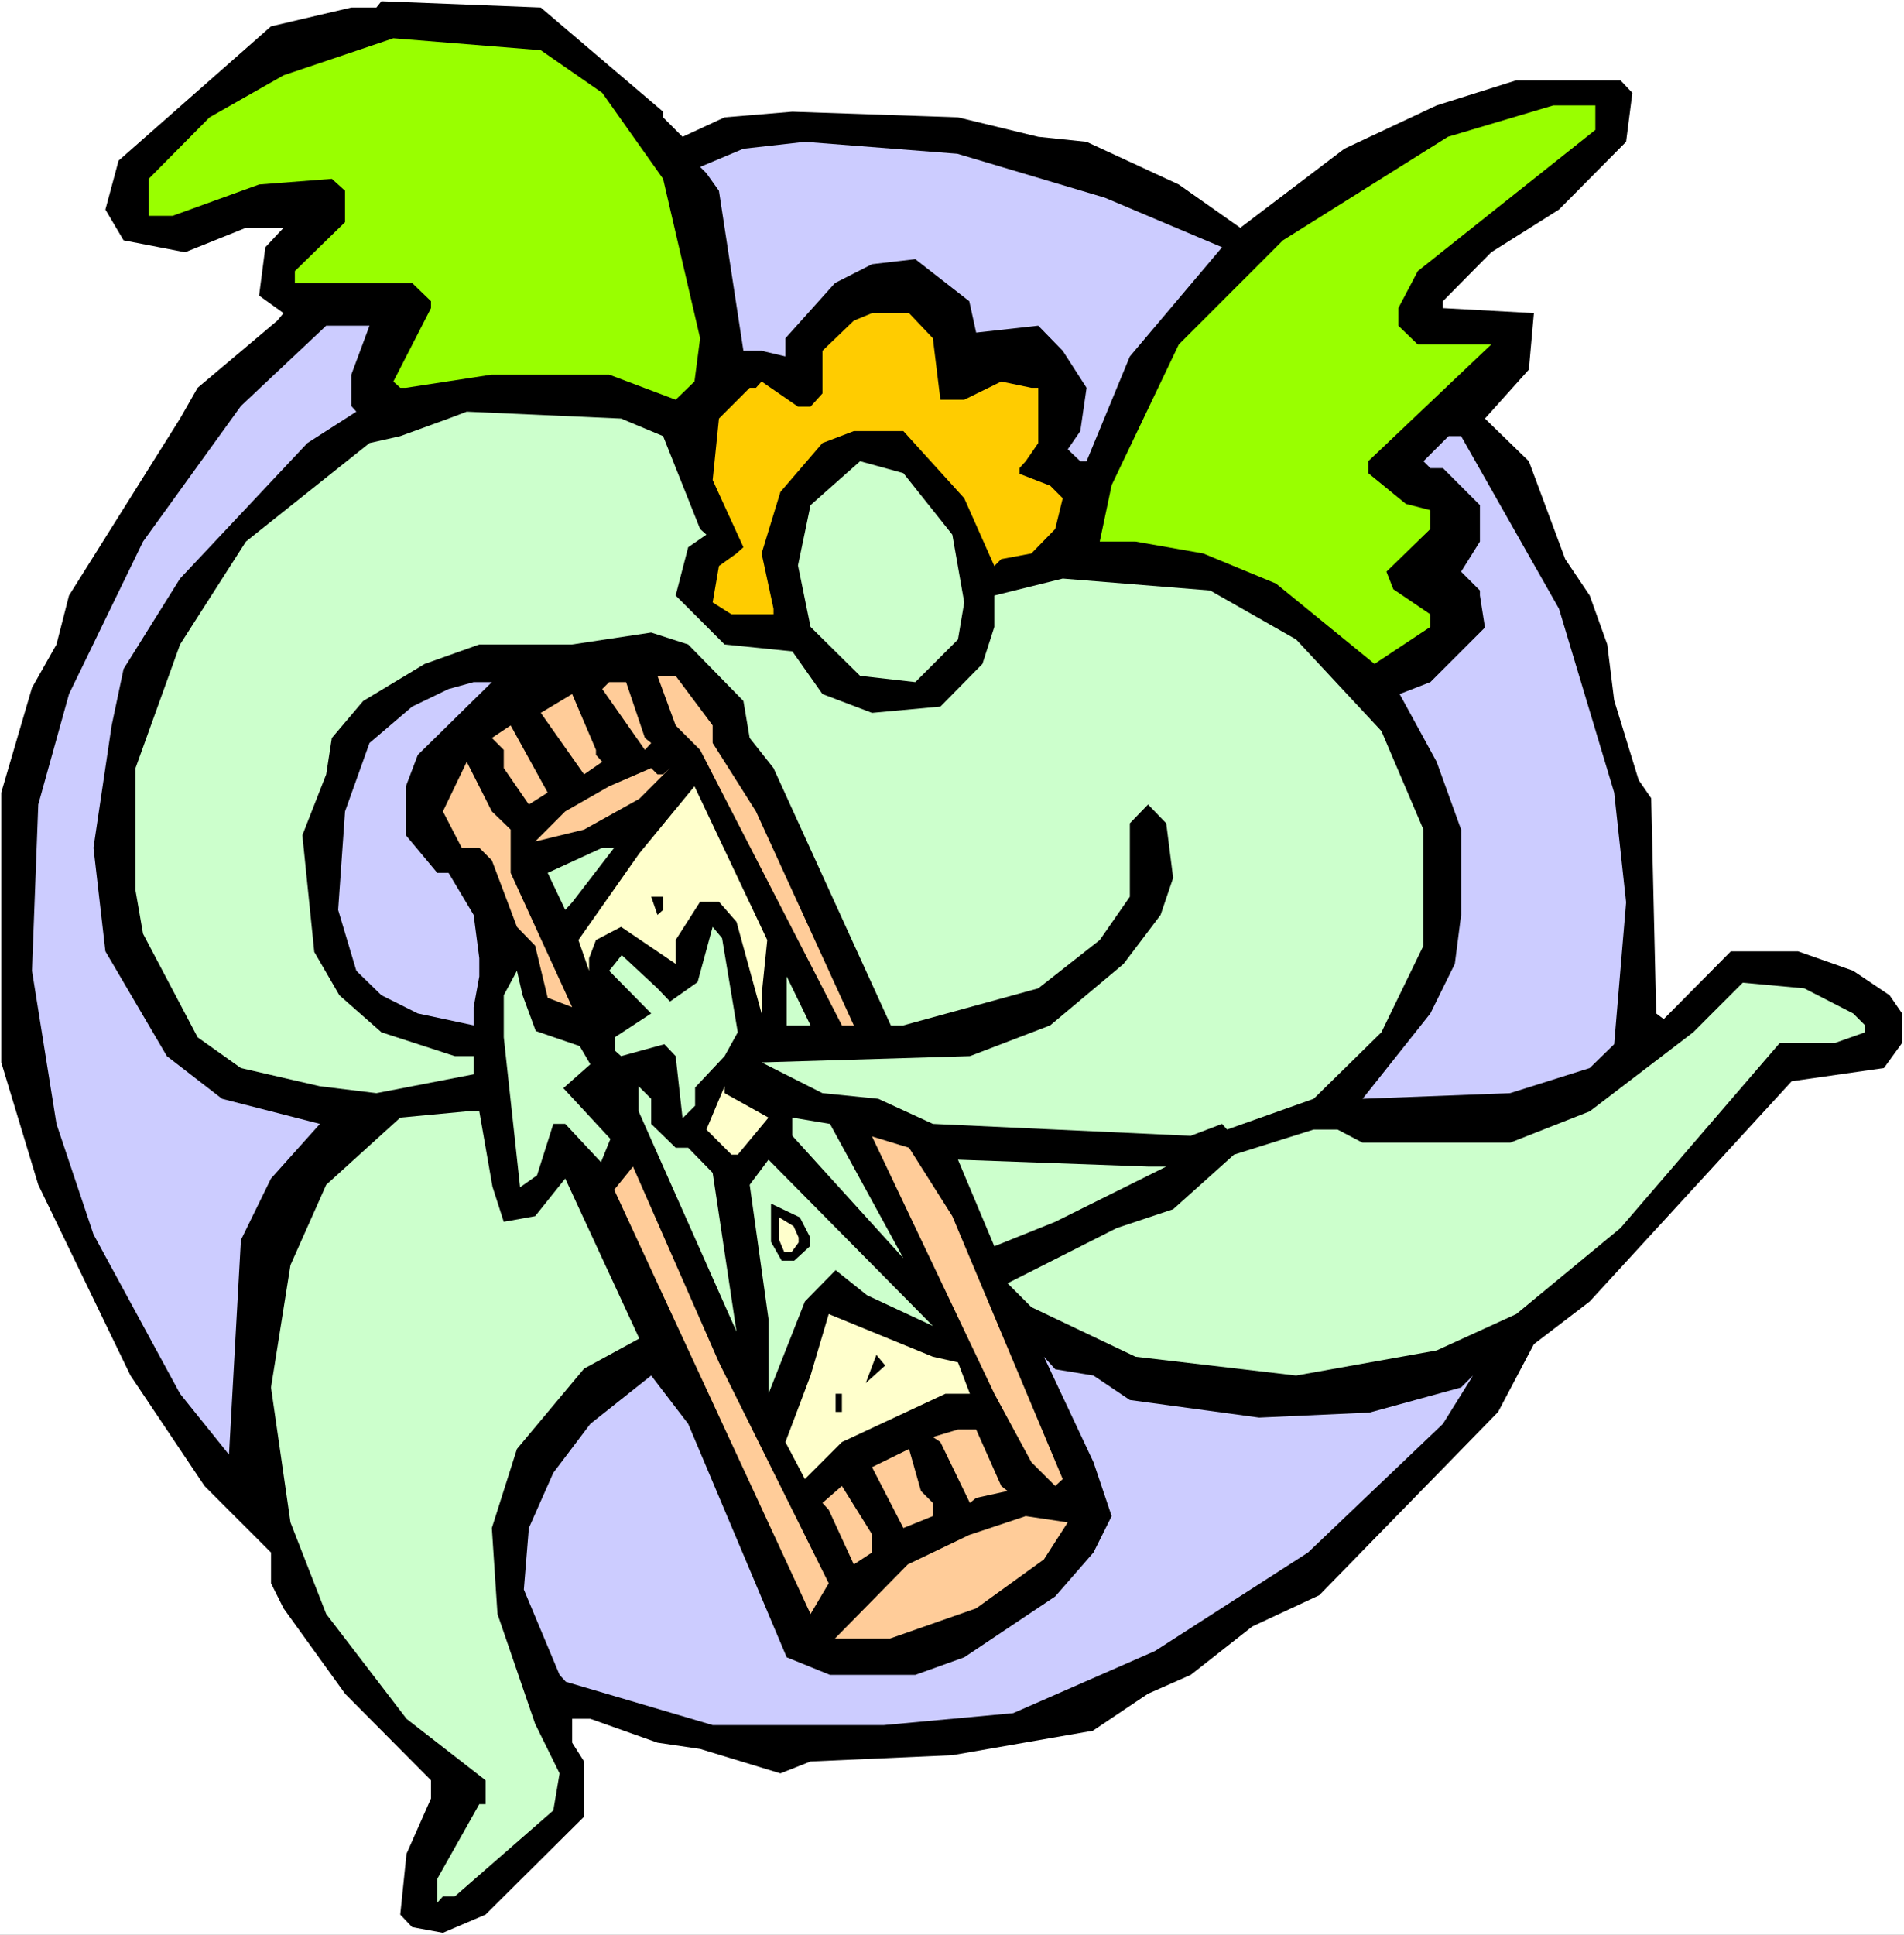
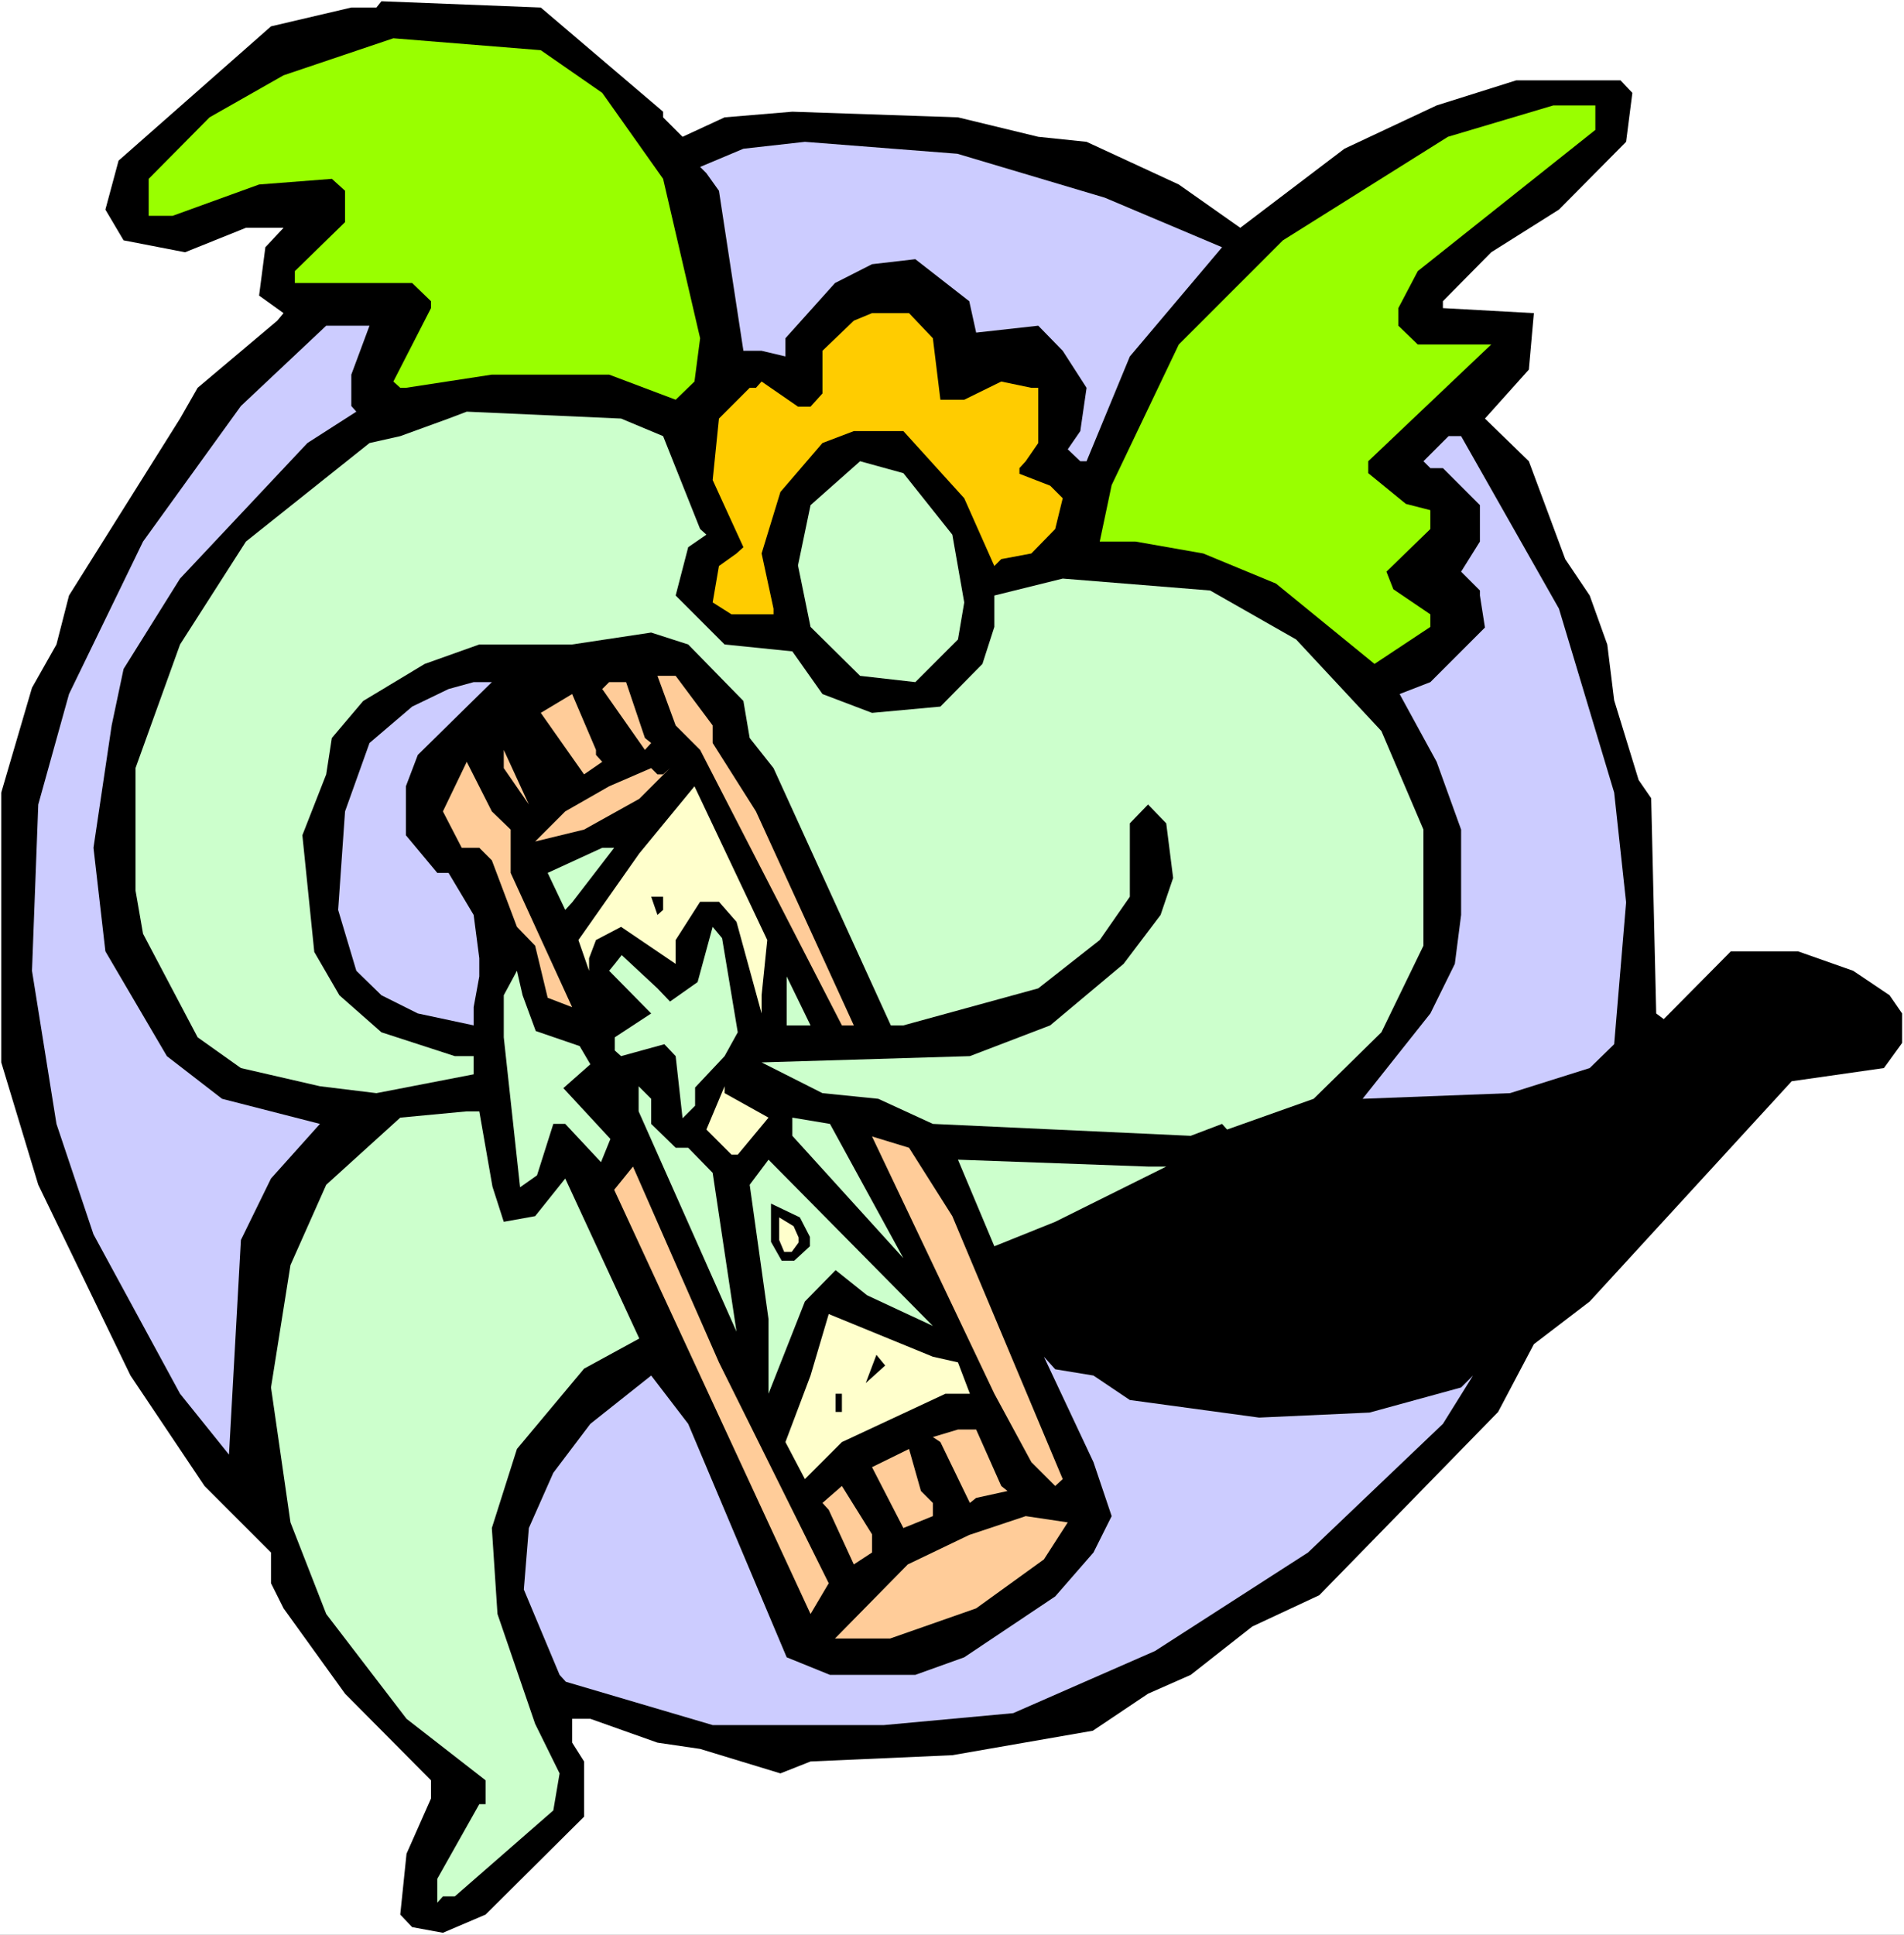
<svg xmlns="http://www.w3.org/2000/svg" xmlns:ns1="http://sodipodi.sourceforge.net/DTD/sodipodi-0.dtd" xmlns:ns2="http://www.inkscape.org/namespaces/inkscape" version="1.0" width="129.766mm" height="131.82mm" id="svg42" ns1:docname="Holding Hourglass.wmf">
  <rect width="100%" height="100%" fill="#808080" stroke="none" />
  <ns1:namedview id="namedview42" pagecolor="#ffffff" bordercolor="#000000" borderopacity="0.25" ns2:showpageshadow="2" ns2:pageopacity="0.0" ns2:pagecheckerboard="0" ns2:deskcolor="#d1d1d1" ns2:document-units="mm" />
  <defs id="defs1">
    <pattern id="WMFhbasepattern" patternUnits="userSpaceOnUse" width="6" height="6" x="0" y="0" />
  </defs>
  <path style="fill:#ffffff;fill-opacity:1;fill-rule:evenodd;stroke:none" d="M 0,498.218 H 490.455 V 0 H 0 Z" id="path1" />
  <path style="fill:#000000;fill-opacity:1;fill-rule:evenodd;stroke:none" d="m 170.811,28.765 v 1.454 l 5.01,5.01 10.827,-5.01 17.453,-1.454 42.662,1.454 20.685,5.01 12.443,1.293 23.755,10.989 15.837,11.151 26.826,-20.362 23.755,-11.151 20.523,-6.464 h 26.826 l 3.07,3.232 -1.616,12.605 -17.291,17.453 -17.453,10.989 -12.443,12.605 V 79.346 l 23.432,1.293 -1.293,14.544 -11.312,12.605 11.312,10.989 9.373,25.21 6.302,9.373 4.525,12.605 1.778,14.383 6.302,20.523 3.232,4.686 1.293,55.429 1.939,1.454 17.291,-17.453 h 17.291 l 14.221,5.01 9.373,6.302 3.232,4.686 v 7.595 l -4.686,6.464 -23.755,3.394 -52.035,56.722 -14.382,10.989 -9.211,17.453 -46.056,47.188 -17.291,8.08 -15.837,12.443 -10.989,4.848 -14.221,9.534 -36.198,6.302 -36.522,1.616 -7.757,3.07 -20.685,-6.302 -10.989,-1.616 -17.291,-6.141 h -4.686 v 6.141 l 3.07,4.848 v 14.221 l -25.371,25.21 -10.989,4.686 -7.918,-1.454 -3.07,-3.232 1.616,-15.675 6.302,-14.221 v -4.686 L 88.88,436.163 73.043,414.185 69.811,407.721 v -7.918 L 52.682,382.673 33.613,354.231 9.858,305.104 0.323,273.592 v -69.489 l 7.918,-26.987 6.302,-11.151 3.232,-12.605 28.603,-45.572 4.525,-7.918 20.523,-17.291 1.616,-1.939 -6.302,-4.525 1.616,-12.443 4.686,-5.01 H 63.347 L 47.672,64.964 31.835,61.893 27.149,53.975 30.542,41.37 69.811,6.787 90.496,1.939 H 96.96 L 98.253,0.323 139.299,1.939 Z" id="path2" />
  <path style="fill:#99ff00;fill-opacity:1;fill-rule:evenodd;stroke:none" d="m 155.136,23.917 15.675,22.139 9.534,41.047 -1.454,11.151 -4.848,4.686 -17.13,-6.464 h -30.219 l -22.139,3.394 h -1.454 l -1.778,-1.616 9.696,-18.907 v -1.778 l -4.848,-4.686 H 75.952 V 69.812 L 88.88,57.207 V 49.127 L 85.486,46.056 66.741,47.511 44.44,55.591 H 38.299 V 46.056 L 53.974,30.22 73.043,19.392 101.323,9.858 139.299,12.928 Z" id="path3" />
  <path style="fill:#99ff00;fill-opacity:1;fill-rule:evenodd;stroke:none" d="m 410.948,33.452 -45.733,36.36 -5.01,9.534 v 4.525 l 5.01,4.848 h 18.907 L 352.449,118.777 v 3.07 l 9.696,7.918 6.302,1.616 v 4.848 l -11.312,10.989 1.778,4.525 9.534,6.464 v 3.232 l -14.382,9.534 -25.371,-20.685 -18.746,-7.757 -17.453,-3.07 h -9.211 l 3.07,-14.544 17.291,-36.199 26.826,-26.826 42.501,-26.664 27.149,-8.08 h 10.827 z" id="path4" />
  <path style="fill:#ccccff;fill-opacity:1;fill-rule:evenodd;stroke:none" d="m 284.577,50.905 30.219,12.767 -23.755,28.119 -11.15,26.987 h -1.616 l -3.232,-3.07 3.232,-4.686 1.616,-11.151 -6.141,-9.534 -6.302,-6.464 -15.998,1.778 -1.778,-8.08 -13.898,-10.827 -11.15,1.293 -9.534,4.848 -12.766,14.221 v 4.686 l -6.141,-1.454 h -4.686 l -6.302,-41.208 -3.232,-4.525 -1.616,-1.616 11.15,-4.686 15.837,-1.778 39.269,3.07 z" id="path5" />
  <path style="fill:#ffcc00;fill-opacity:1;fill-rule:evenodd;stroke:none" d="m 240.299,87.103 1.939,15.837 h 6.141 l 9.534,-4.686 7.757,1.616 h 1.778 v 14.221 l -3.232,4.686 -1.616,1.778 v 1.454 l 7.918,3.07 3.232,3.232 -1.939,7.918 -6.141,6.302 -7.757,1.454 -1.778,1.778 -7.757,-17.453 -15.675,-17.291 h -12.766 l -8.08,3.07 -10.827,12.605 -4.848,15.837 3.07,14.221 v 1.454 h -10.827 l -4.848,-3.07 1.616,-9.373 4.525,-3.232 1.778,-1.616 -7.918,-17.291 1.616,-15.837 7.918,-7.918 h 1.616 l 1.454,-1.616 9.373,6.464 h 3.232 l 3.07,-3.394 V 90.335 l 8.08,-7.757 4.686,-1.939 h 9.534 z" id="path6" />
  <path style="fill:#ccccff;fill-opacity:1;fill-rule:evenodd;stroke:none" d="m 90.496,96.476 v 8.08 l 1.293,1.454 -12.605,8.08 -32.805,34.906 -14.544,23.271 -3.07,14.544 -4.686,31.512 3.07,26.664 15.837,26.987 14.221,10.989 25.21,6.464 -12.605,14.059 -7.757,15.837 -3.07,55.268 L 46.379,358.917 24.078,317.87 14.544,289.429 8.242,249.998 9.858,207.173 17.776,178.731 36.845,139.462 62.054,104.556 84.032,83.871 h 11.15 z" id="path7" />
  <path style="fill:#ccffcc;fill-opacity:1;fill-rule:evenodd;stroke:none" d="m 170.811,112.313 9.534,23.917 1.616,1.454 -4.686,3.232 -3.232,12.443 12.605,12.605 17.453,1.778 7.757,10.989 12.766,4.848 17.614,-1.616 10.827,-10.989 3.07,-9.534 v -8.08 l 17.614,-4.363 37.976,3.07 22.139,12.605 21.978,23.594 10.827,25.371 v 29.896 l -10.827,22.301 -17.453,17.13 -22.301,7.918 -1.293,-1.454 -8.08,3.07 -66.418,-3.07 -14.059,-6.464 -14.382,-1.454 -15.675,-7.918 53.651,-1.616 20.685,-7.918 18.907,-15.837 9.534,-12.605 3.232,-9.534 -1.778,-14.059 -4.686,-4.848 -4.686,4.848 v 18.907 l -7.757,11.151 -15.837,12.443 -34.744,9.534 h -3.232 l -30.219,-66.257 -6.141,-7.757 -1.616,-9.534 -14.221,-14.544 -9.534,-3.07 -20.362,3.07 h -23.917 l -14.059,5.01 -15.837,9.534 -8.08,9.534 -1.454,9.373 -6.141,15.675 3.07,30.058 6.464,11.151 10.827,9.534 18.907,6.141 h 4.848 v 4.686 L 96.96,281.51 82.416,279.732 62.054,275.046 50.904,267.127 36.845,240.463 34.906,229.313 v -31.512 l 11.474,-31.836 16.968,-26.503 31.835,-25.371 7.918,-1.778 12.443,-4.525 4.686,-1.778 39.754,1.778 z" id="path8" />
  <path style="fill:#ccccff;fill-opacity:1;fill-rule:evenodd;stroke:none" d="m 401.576,156.754 14.221,47.349 3.07,28.28 -3.07,36.522 -6.302,6.141 -20.523,6.464 -37.976,1.454 17.453,-21.978 6.302,-12.767 1.616,-12.605 v -21.978 l -6.302,-17.453 -9.534,-17.453 7.918,-3.07 14.059,-14.059 -1.293,-8.242 v -1.293 l -4.848,-4.848 4.848,-7.757 v -9.373 l -9.534,-9.534 h -3.232 l -1.778,-1.778 6.464,-6.464 h 3.232 z" id="path9" />
  <path style="fill:#ccffcc;fill-opacity:1;fill-rule:evenodd;stroke:none" d="m 245.309,137.685 3.07,17.453 -1.616,9.534 -10.989,10.989 -14.221,-1.616 -12.766,-12.605 -3.232,-15.837 3.232,-15.514 12.766,-11.312 11.15,3.07 z" id="path10" />
  <path style="fill:#ffcc99;fill-opacity:1;fill-rule:evenodd;stroke:none" d="m 183.577,186.811 v 4.525 l 11.15,17.615 25.21,55.106 h -3.07 l -36.522,-70.943 -6.302,-6.302 -4.686,-12.767 h 4.686 z" id="path11" />
  <path style="fill:#ccccff;fill-opacity:1;fill-rule:evenodd;stroke:none" d="m 107.625,194.407 -3.07,8.08 v 12.605 l 8.08,9.696 h 2.909 l 6.464,10.827 1.454,11.151 v 4.686 l -1.454,7.918 v 4.686 l -14.382,-3.07 -9.373,-4.686 -6.464,-6.302 -4.686,-15.675 1.778,-25.371 6.302,-17.615 10.989,-9.373 9.373,-4.525 6.464,-1.778 h 4.686 z" id="path12" />
  <path style="fill:#ffcc99;fill-opacity:1;fill-rule:evenodd;stroke:none" d="m 166.125,190.044 1.616,1.293 -1.616,1.778 -10.989,-15.675 1.778,-1.778 h 4.363 z" id="path13" />
  <path style="fill:#ffcc99;fill-opacity:1;fill-rule:evenodd;stroke:none" d="m 153.52,194.407 1.616,1.778 -4.686,3.232 -11.15,-15.837 8.08,-4.848 6.141,14.383 z" id="path14" />
-   <path style="fill:#ffcc99;fill-opacity:1;fill-rule:evenodd;stroke:none" d="m 136.229,207.173 -6.464,-9.373 v -4.686 l -3.07,-3.07 4.848,-3.232 9.534,17.291 z" id="path15" />
+   <path style="fill:#ffcc99;fill-opacity:1;fill-rule:evenodd;stroke:none" d="m 136.229,207.173 -6.464,-9.373 v -4.686 z" id="path15" />
  <path style="fill:#ffcc99;fill-opacity:1;fill-rule:evenodd;stroke:none" d="m 131.542,213.637 v 11.151 l 15.837,34.583 -6.302,-2.424 -3.232,-13.413 -4.686,-4.848 -6.464,-17.13 -3.232,-3.232 h -4.525 l -4.848,-9.373 6.141,-12.767 6.464,12.767 z" id="path16" />
  <path style="fill:#ffcc99;fill-opacity:1;fill-rule:evenodd;stroke:none" d="m 170.811,199.416 1.778,-1.616 -7.918,7.918 -14.221,7.918 -12.605,3.07 7.757,-7.757 11.312,-6.464 10.827,-4.686 1.616,1.616 z" id="path17" />
  <path style="fill:#ffffcc;fill-opacity:1;fill-rule:evenodd;stroke:none" d="m 196.182,256.3 v 4.686 l -6.464,-23.594 -4.525,-5.171 h -4.848 l -6.302,9.858 v 6.141 l -14.059,-9.534 -6.464,3.394 -1.778,4.686 v 3.232 l -2.747,-7.918 15.675,-22.301 14.221,-17.291 18.746,39.592 z" id="path18" />
  <path style="fill:#ccffcc;fill-opacity:1;fill-rule:evenodd;stroke:none" d="m 147.379,232.383 -1.778,1.939 -4.525,-9.534 14.059,-6.464 h 3.07 z" id="path19" />
  <path style="fill:#000000;fill-opacity:1;fill-rule:evenodd;stroke:none" d="m 170.811,234.322 -1.454,1.293 -1.616,-4.686 h 3.07 z" id="path20" />
  <path style="fill:#ccffcc;fill-opacity:1;fill-rule:evenodd;stroke:none" d="m 190.041,265.835 -3.394,6.141 -7.595,8.08 v 4.686 l -3.232,3.232 -1.778,-15.999 -2.909,-3.07 -11.15,3.07 -1.616,-1.454 v -3.394 l 9.373,-6.141 -10.827,-10.989 1.454,-1.778 1.778,-2.262 9.211,8.565 3.232,3.394 7.11,-5.01 3.878,-14.221 2.424,2.909 z" id="path21" />
  <path style="fill:#ccffcc;fill-opacity:1;fill-rule:evenodd;stroke:none" d="m 138.006,265.511 11.312,3.878 2.747,4.686 -6.949,6.141 12.12,13.09 -2.424,5.979 -9.211,-9.858 h -3.07 l -4.202,13.251 -4.363,3.07 -4.202,-38.623 v -10.827 l 3.394,-6.302 1.454,6.302 z" id="path22" />
  <path style="fill:#ccffcc;fill-opacity:1;fill-rule:evenodd;stroke:none" d="m 202.646,264.057 v -12.605 l 6.141,12.605 z" id="path23" />
-   <path style="fill:#ccffcc;fill-opacity:1;fill-rule:evenodd;stroke:none" d="m 477.366,260.987 3.07,3.07 v 1.778 l -7.757,2.747 h -14.221 l -41.046,47.672 -26.826,22.139 -20.523,9.373 -36.198,6.464 -41.37,-4.848 -26.826,-12.767 -6.141,-6.141 28.118,-14.221 14.544,-4.848 15.675,-14.059 20.523,-6.464 h 6.141 l 6.464,3.394 h 37.976 l 20.523,-8.08 26.664,-20.362 12.766,-12.767 15.837,1.454 z" id="path24" />
  <path style="fill:#ccffcc;fill-opacity:1;fill-rule:evenodd;stroke:none" d="m 167.741,289.429 6.302,6.141 h 3.232 l 6.302,6.464 6.141,40.885 -25.21,-56.722 v -6.464 l 3.232,3.232 z" id="path25" />
  <path style="fill:#ffffcc;fill-opacity:1;fill-rule:evenodd;stroke:none" d="m 197.96,287.812 -7.918,9.534 h -1.616 l -6.464,-6.464 4.686,-11.151 v 1.778 z" id="path26" />
  <path style="fill:#ccffcc;fill-opacity:1;fill-rule:evenodd;stroke:none" d="m 126.856,305.589 2.909,9.05 8.08,-1.454 7.757,-9.696 19.069,41.208 -14.221,7.757 -17.291,20.685 -6.464,20.362 1.454,22.139 9.696,28.28 6.302,12.767 -1.616,9.534 -25.371,22.139 h -3.07 l -1.454,1.616 v -6.141 l 10.827,-19.231 h 1.616 v -6.141 l -20.362,-15.837 -20.685,-26.987 -9.211,-23.594 -5.01,-34.744 5.01,-31.512 9.211,-20.685 19.069,-17.291 17.13,-1.616 h 3.232 z" id="path27" />
  <path style="fill:#ccffcc;fill-opacity:1;fill-rule:evenodd;stroke:none" d="m 232.704,324.011 -28.603,-31.512 v -4.686 l 9.696,1.616 z" id="path28" />
  <path style="fill:#ffcc99;fill-opacity:1;fill-rule:evenodd;stroke:none" d="m 245.309,313.184 28.442,67.711 -1.939,1.778 -6.141,-6.141 -9.534,-17.615 -31.512,-66.257 9.534,2.909 z" id="path29" />
  <path style="fill:#ccffcc;fill-opacity:1;fill-rule:evenodd;stroke:none" d="m 223.331,333.546 -8.08,-6.464 -7.918,8.08 -9.373,23.755 v -19.231 l -4.848,-34.583 4.848,-6.464 42.339,42.824 z" id="path30" />
  <path style="fill:#ccffcc;fill-opacity:1;fill-rule:evenodd;stroke:none" d="m 300.414,300.417 -28.603,14.221 -15.675,6.302 -9.373,-22.301 48.965,1.778 z" id="path31" />
  <path style="fill:#ffcc99;fill-opacity:1;fill-rule:evenodd;stroke:none" d="m 213.473,407.721 -4.686,7.918 -50.581,-109.243 4.848,-5.979 22.139,50.42 z" id="path32" />
  <path style="fill:#000000;fill-opacity:1;fill-rule:evenodd;stroke:none" d="m 208.625,318.517 v 2.424 l -4.04,3.717 h -3.232 l -2.747,-4.848 v -9.858 l 7.434,3.555 z" id="path33" />
  <path style="fill:#ffffcc;fill-opacity:1;fill-rule:evenodd;stroke:none" d="m 205.717,318.678 v 1.293 l -1.778,2.424 h -1.939 l -1.293,-3.07 v -5.818 l 3.717,2.262 z" id="path34" />
  <path style="fill:#ffffcc;fill-opacity:1;fill-rule:evenodd;stroke:none" d="m 246.763,350.837 3.07,8.08 h -6.302 l -26.664,12.443 -9.534,9.534 -5.01,-9.534 6.464,-17.13 4.686,-15.837 26.826,10.989 z" id="path35" />
  <path style="fill:#000000;fill-opacity:1;fill-rule:evenodd;stroke:none" d="m 223.008,356.17 2.747,-7.272 2.262,2.747 z" id="path36" />
  <path style="fill:#ccccff;fill-opacity:1;fill-rule:evenodd;stroke:none" d="m 281.668,354.231 9.373,6.302 33.29,4.525 28.442,-1.293 23.594,-6.464 3.07,-3.07 -7.757,12.443 -34.744,33.128 -39.43,25.371 -36.522,15.999 -33.29,3.07 h -44.117 l -37.814,-11.151 -1.616,-1.778 -9.211,-21.978 1.293,-15.837 6.302,-14.221 9.534,-12.605 15.675,-12.443 9.534,12.443 25.371,60.116 11.15,4.525 h 21.978 l 12.605,-4.525 23.432,-15.675 9.858,-11.312 4.686,-9.373 -4.686,-13.898 -12.766,-27.149 2.909,3.232 z" id="path37" />
  <path style="fill:#000000;fill-opacity:1;fill-rule:evenodd;stroke:none" d="m 216.867,363.604 h -1.616 v -4.686 h 1.616 z" id="path38" />
  <path style="fill:#ffcc99;fill-opacity:1;fill-rule:evenodd;stroke:none" d="m 257.913,382.673 1.616,1.293 -8.08,1.778 -1.616,1.293 -7.595,-15.675 -1.939,-1.293 6.464,-1.939 h 4.686 z" id="path39" />
  <path style="fill:#ffcc99;fill-opacity:1;fill-rule:evenodd;stroke:none" d="m 240.299,387.036 v 3.394 l -7.595,3.07 -8.08,-15.675 9.534,-4.686 3.07,10.827 z" id="path40" />
  <path style="fill:#ffcc99;fill-opacity:1;fill-rule:evenodd;stroke:none" d="m 224.624,399.802 -4.686,3.07 -6.464,-14.059 -1.616,-1.778 5.01,-4.363 7.757,12.443 z" id="path41" />
  <path style="fill:#ffcc99;fill-opacity:1;fill-rule:evenodd;stroke:none" d="m 268.902,401.58 -17.453,12.605 -22.139,7.757 h -14.221 l 18.746,-19.069 15.837,-7.595 14.544,-4.848 10.827,1.616 z" id="path42" />
</svg>